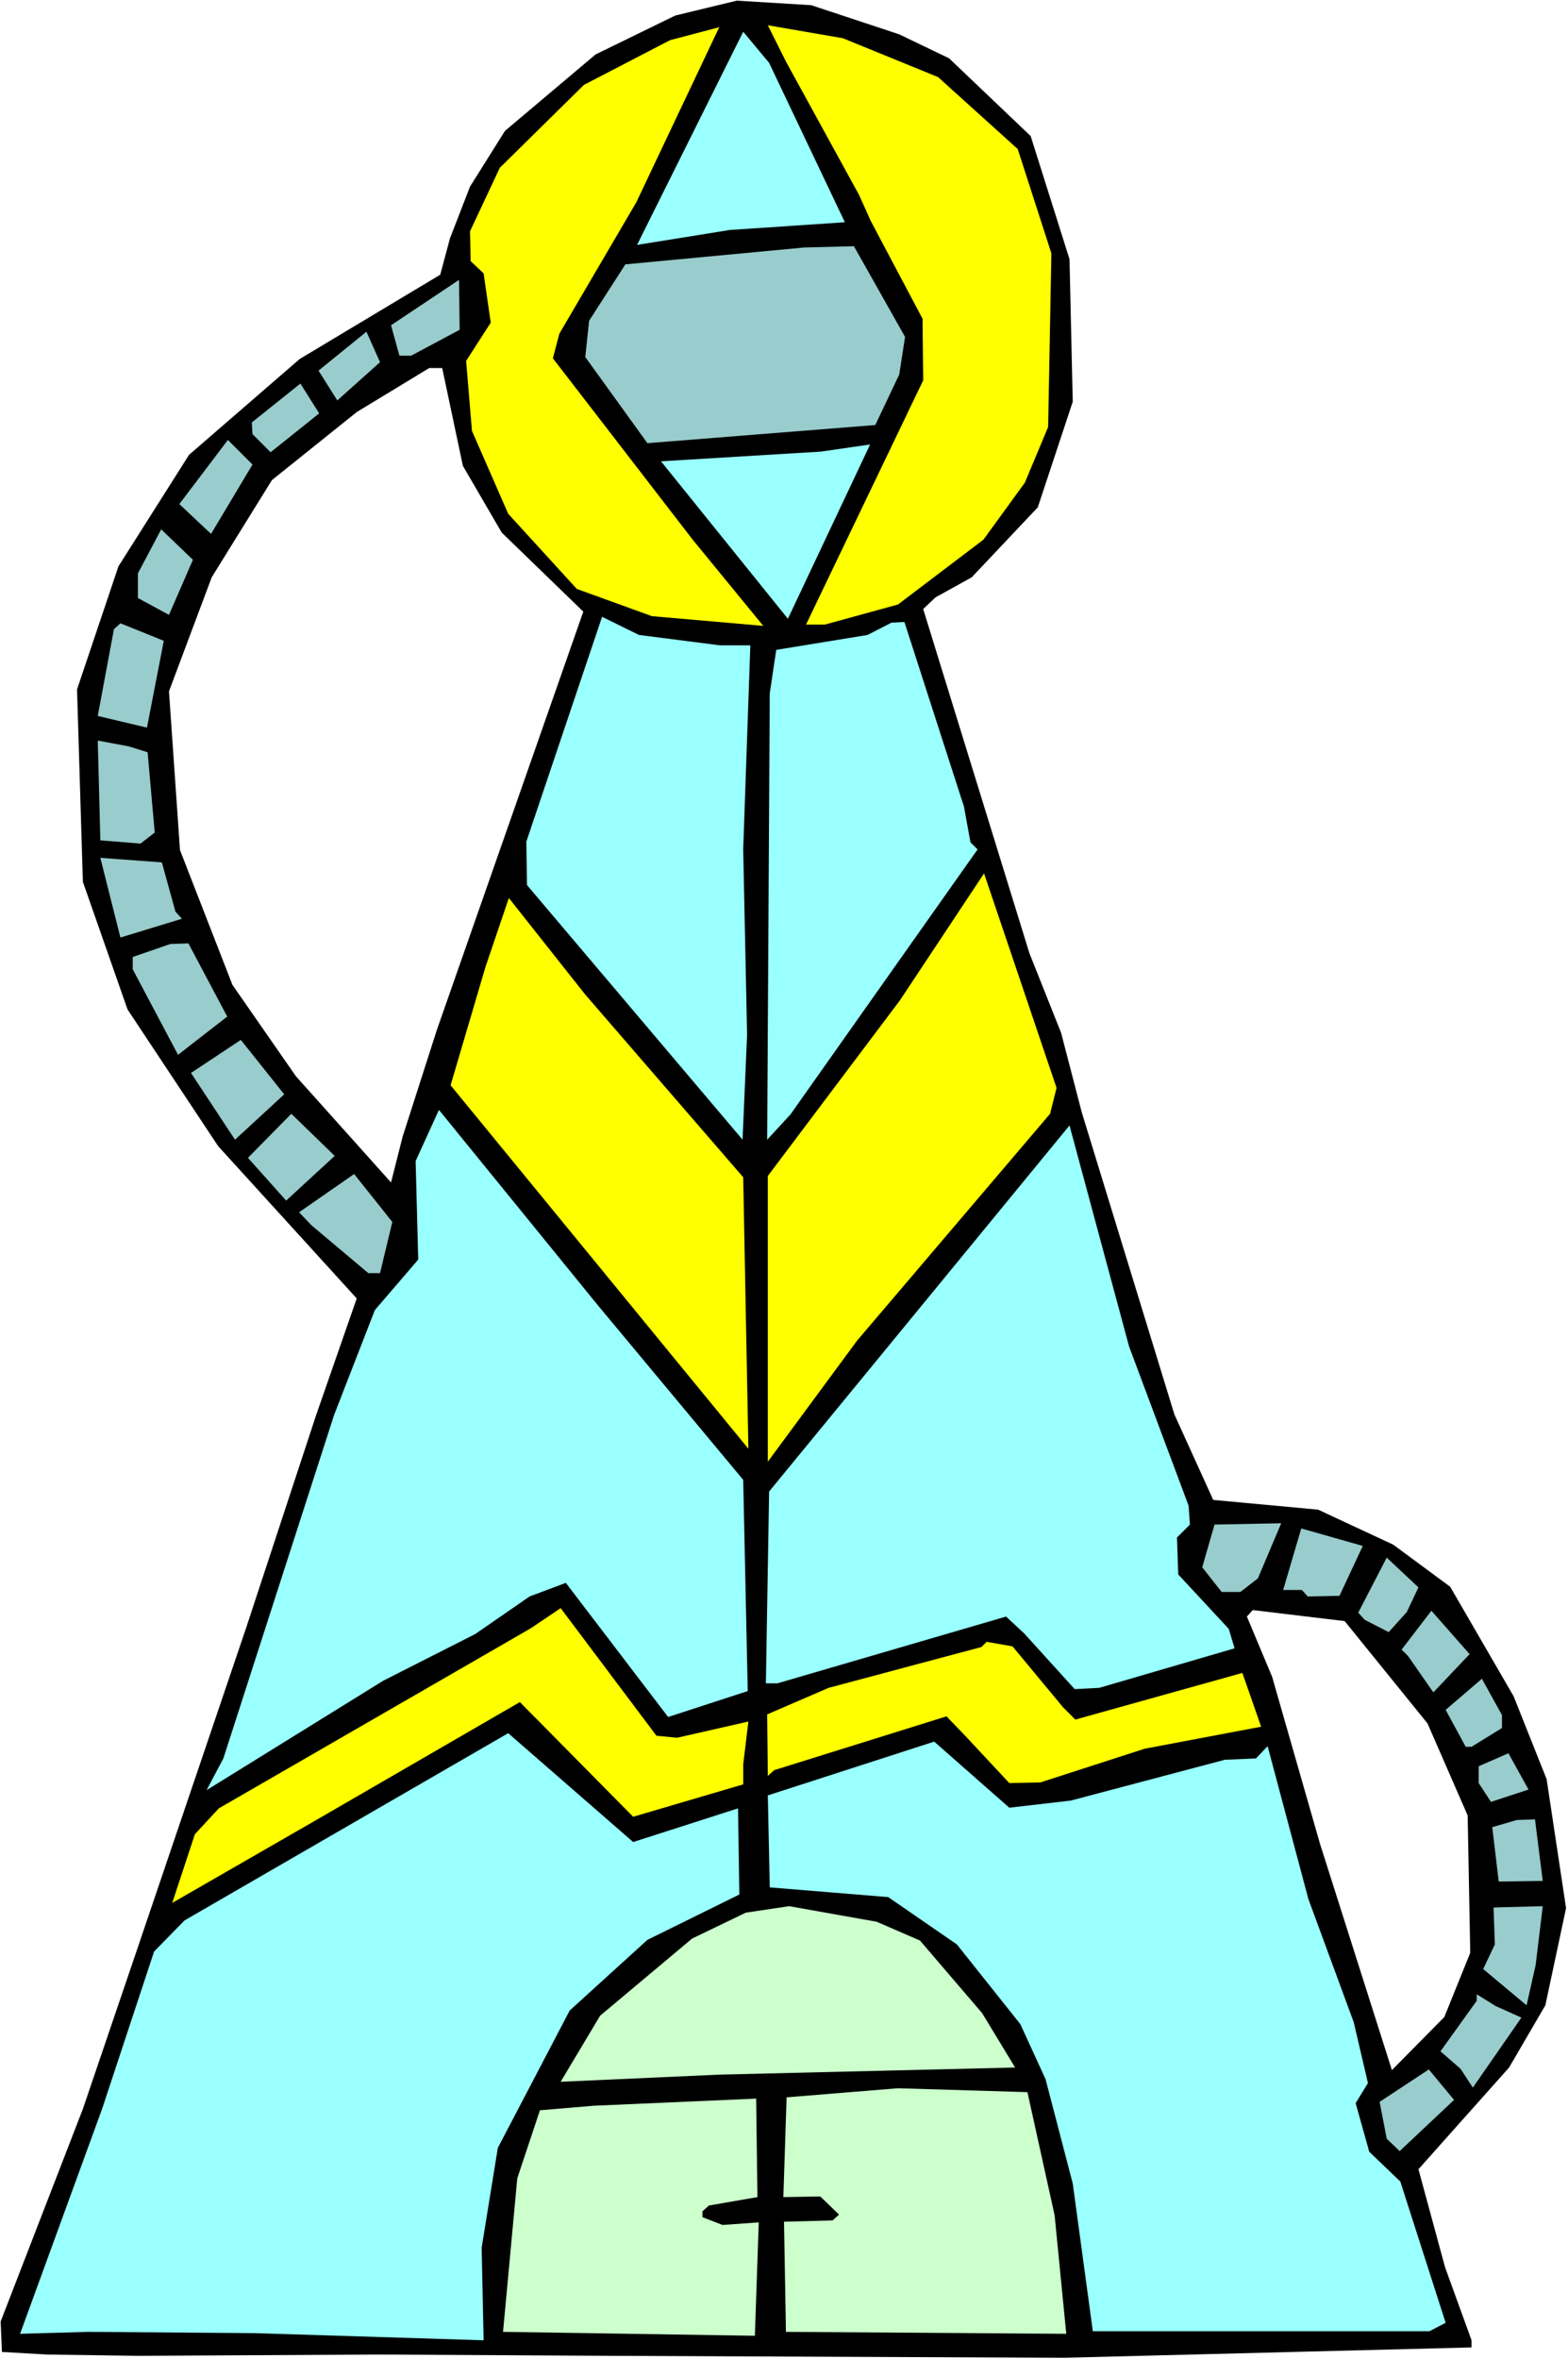
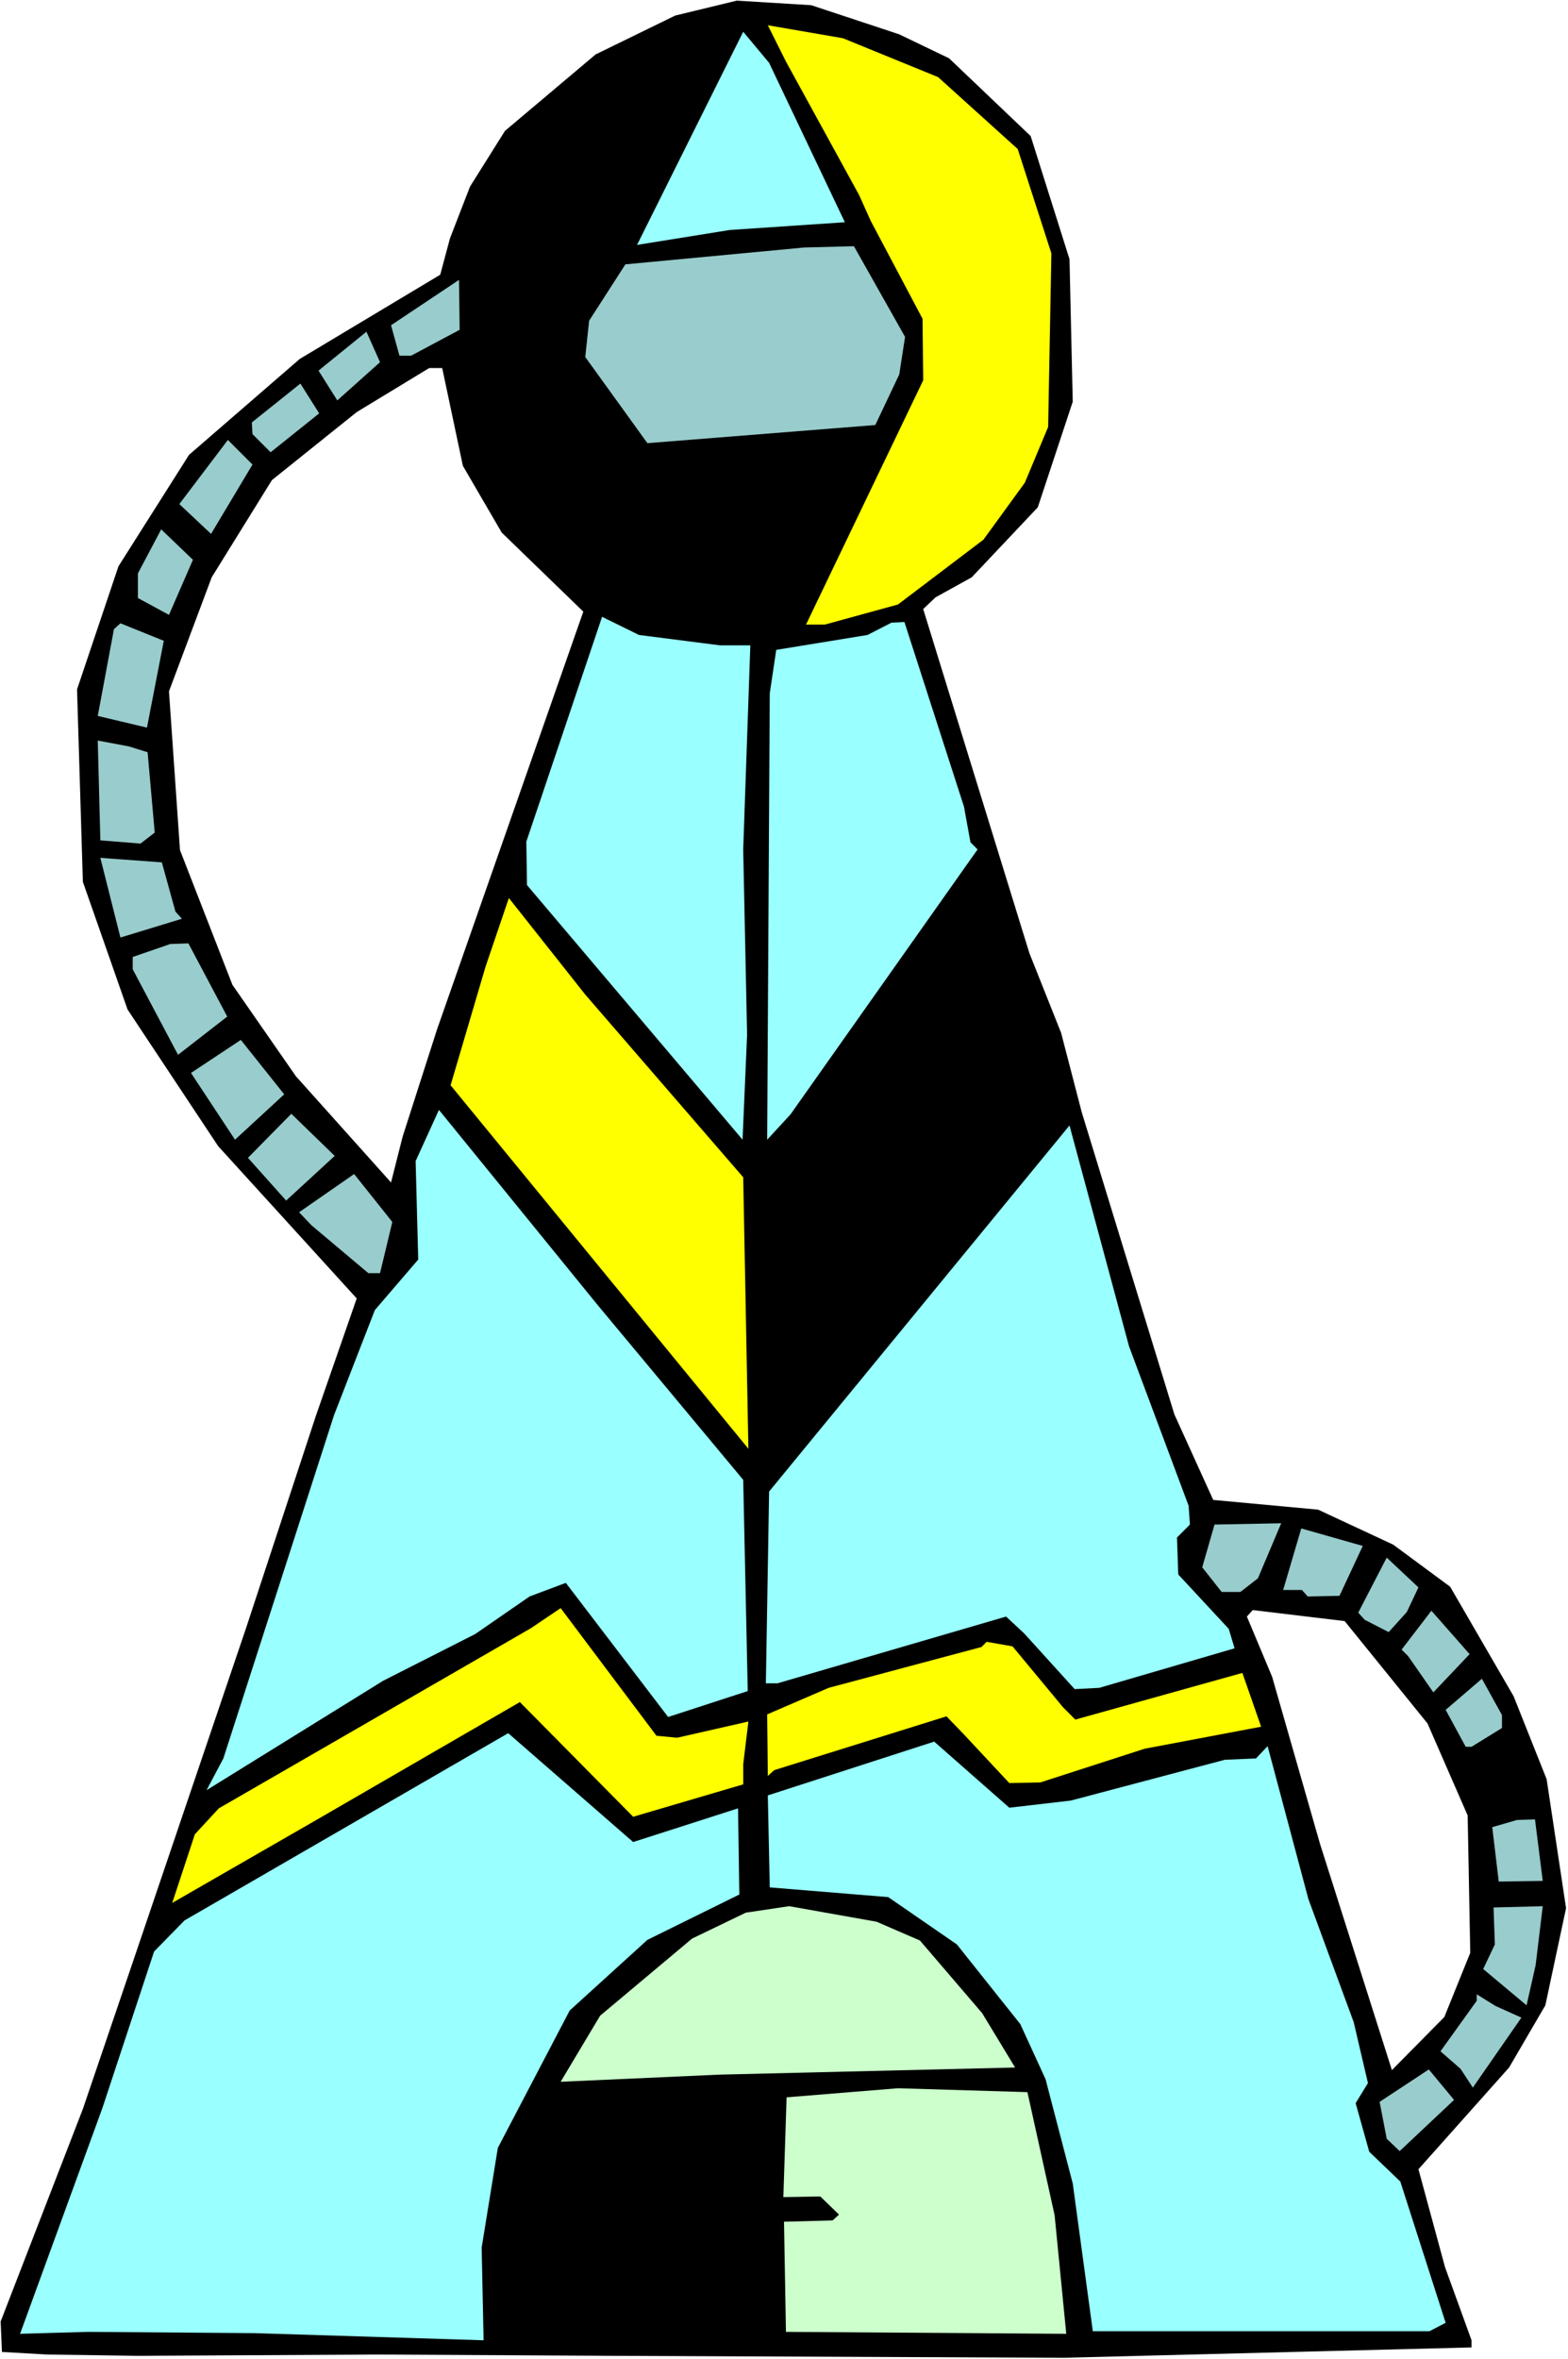
<svg xmlns="http://www.w3.org/2000/svg" xmlns:ns1="http://sodipodi.sourceforge.net/DTD/sodipodi-0.dtd" xmlns:ns2="http://www.inkscape.org/namespaces/inkscape" version="1.0" width="103.527mm" height="155.668mm" id="svg44" ns1:docname="Alien Building 21.wmf">
  <rect width="100%" height="100%" fill="#808080" stroke="none" />
  <ns1:namedview id="namedview44" pagecolor="#ffffff" bordercolor="#000000" borderopacity="0.25" ns2:showpageshadow="2" ns2:pageopacity="0.0" ns2:pagecheckerboard="0" ns2:deskcolor="#d1d1d1" ns2:document-units="mm" />
  <defs id="defs1">
    <pattern id="WMFhbasepattern" patternUnits="userSpaceOnUse" width="6" height="6" x="0" y="0" />
  </defs>
  <path style="fill:#ffffff;fill-opacity:1;fill-rule:evenodd;stroke:none" d="M 0,588.353 H 391.284 V 0 H 0 Z" id="path1" />
  <path style="fill:#000000;fill-opacity:1;fill-rule:evenodd;stroke:none" d="m 224.399,8.564 12.44,5.979 20.356,19.391 9.693,30.702 0.808,35.55 -8.724,26.339 -16.479,17.452 -9.047,5.009 -3.07,2.909 26.495,85.805 7.916,19.876 5.17,19.876 23.102,75.301 9.693,21.33 26.172,2.424 18.74,8.726 14.217,10.503 15.832,27.309 8.239,20.684 4.847,32.157 -5.17,24.239 -9.047,15.513 -22.618,25.37 6.624,24.4 6.624,18.26 v 1.778 L 265.433,588.03 153.153,587.545 94.348,587.222 34.411,587.545 11.793,587.222 0.485,586.576 0.162,578.981 20.679,525.979 33.926,487.036 61.391,406.078 78.838,353.077 89.016,323.829 54.444,285.855 31.826,251.759 20.679,219.926 19.225,171.933 29.564,141.231 47.174,113.437 74.8,89.521 109.857,68.515 l 2.423,-9.049 5.008,-12.927 8.724,-13.897 22.618,-19.068 19.871,-9.695 15.348,-3.717 18.579,1.131 z" id="path2" />
-   <path style="fill:#ffff00;fill-opacity:1;fill-rule:evenodd;stroke:none" d="m 139.583,83.219 -1.616,6.14 34.896,45.246 17.609,21.492 -27.787,-2.424 -18.74,-6.787 -17.125,-18.745 -9.047,-20.684 -1.454,-17.452 6.139,-9.534 -1.777,-12.281 -3.231,-3.07 -0.162,-7.433 7.431,-15.836 21.002,-20.684 21.487,-11.15 12.278,-3.232 -20.679,43.63 z" id="path3" />
  <path style="fill:#ffff00;fill-opacity:1;fill-rule:evenodd;stroke:none" d="m 234.092,19.229 19.871,17.937 8.401,26.016 -0.808,43.306 -5.816,13.897 -10.339,14.22 -21.325,16.159 -18.256,5.009 h -4.685 L 230.376,94.854 230.215,79.503 217.29,55.103 214.382,48.639 196.127,15.351 191.603,6.302 210.343,9.534 Z" id="path4" />
  <path style="fill:#99ffff;fill-opacity:1;fill-rule:evenodd;stroke:none" d="m 210.828,55.426 -28.757,1.939 -23.102,3.717 26.495,-53.163 6.462,7.756 z" id="path5" />
  <path style="fill:#99cccc;fill-opacity:1;fill-rule:evenodd;stroke:none" d="m 225.853,84.027 -1.454,9.372 -5.978,12.604 -56.867,4.525 -15.509,-21.492 0.969,-9.049 9.047,-14.058 44.589,-4.201 12.44,-0.323 z" id="path6" />
  <path style="fill:#99cccc;fill-opacity:1;fill-rule:evenodd;stroke:none" d="M 102.587,88.714 H 99.679 L 97.579,81.119 114.542,69.807 114.703,82.25 Z" id="path7" />
  <path style="fill:#99cccc;fill-opacity:1;fill-rule:evenodd;stroke:none" d="m 84.17,99.863 -4.685,-7.433 11.955,-9.695 3.393,7.595 z" id="path8" />
  <path style="fill:#ffffff;fill-opacity:1;fill-rule:evenodd;stroke:none" d="m 115.511,116.184 9.693,16.644 20.356,19.714 -36.511,104.226 -8.562,26.663 -2.908,11.473 -23.748,-26.501 -15.832,-22.784 -13.086,-33.611 -2.746,-39.59 10.663,-28.44 15.025,-24.239 21.164,-16.967 18.094,-10.988 h 3.231 z" id="path9" />
  <path style="fill:#99cccc;fill-opacity:1;fill-rule:evenodd;stroke:none" d="m 67.53,112.791 -4.524,-4.525 -0.162,-2.909 12.117,-9.695 4.685,7.433 z" id="path10" />
  <path style="fill:#99cccc;fill-opacity:1;fill-rule:evenodd;stroke:none" d="m 52.667,133.151 -7.916,-7.433 12.117,-15.998 6.139,6.14 z" id="path11" />
-   <path style="fill:#99ffff;fill-opacity:1;fill-rule:evenodd;stroke:none" d="m 217.129,110.852 -20.517,43.468 -31.665,-39.267 39.904,-2.424 z" id="path12" />
  <path style="fill:#99cccc;fill-opacity:1;fill-rule:evenodd;stroke:none" d="M 42.166,153.35 34.411,149.149 v -6.14 l 5.816,-10.988 7.916,7.595 z" id="path13" />
  <path style="fill:#99cccc;fill-opacity:1;fill-rule:evenodd;stroke:none" d="m 36.673,181.467 -12.278,-2.909 4.039,-21.653 1.616,-1.454 10.824,4.363 z" id="path14" />
  <path style="fill:#99ffff;fill-opacity:1;fill-rule:evenodd;stroke:none" d="m 179.648,160.945 h 7.593 l -1.777,50.901 0.969,46.215 -1.131,26.178 -53.798,-63.505 -0.162,-10.827 18.902,-56.072 9.209,4.525 z" id="path15" />
  <path style="fill:#99ffff;fill-opacity:1;fill-rule:evenodd;stroke:none" d="m 240.554,201.181 1.616,8.888 1.777,1.778 -46.689,66.091 -5.816,6.302 0.646,-111.336 1.616,-10.827 22.779,-3.717 5.978,-3.07 3.231,-0.162 z" id="path16" />
  <path style="fill:#99cccc;fill-opacity:1;fill-rule:evenodd;stroke:none" d="m 36.834,187.607 1.777,20.037 -3.554,2.747 -10.016,-0.808 -0.646,-24.885 7.755,1.454 z" id="path17" />
  <path style="fill:#99cccc;fill-opacity:1;fill-rule:evenodd;stroke:none" d="m 43.781,227.359 1.616,1.778 -15.348,4.686 -5.008,-19.876 15.348,1.131 z" id="path18" />
-   <path style="fill:#ffff00;fill-opacity:1;fill-rule:evenodd;stroke:none" d="m 262.041,277.775 -48.143,56.557 -22.294,30.218 v -71.262 l 32.957,-43.791 21.002,-31.672 18.094,53.487 z" id="path19" />
  <path style="fill:#ffff00;fill-opacity:1;fill-rule:evenodd;stroke:none" d="m 185.464,293.611 1.292,67.707 -23.587,-28.763 -50.728,-61.889 8.724,-29.571 5.816,-17.129 19.063,24.077 z" id="path20" />
  <path style="fill:#99cccc;fill-opacity:1;fill-rule:evenodd;stroke:none" d="m 56.705,253.536 -12.278,9.534 -11.309,-21.33 v -3.07 l 9.37,-3.232 4.524,-0.162 z" id="path21" />
  <path style="fill:#99cccc;fill-opacity:1;fill-rule:evenodd;stroke:none" d="M 58.644,284.239 47.658,267.595 60.098,259.354 70.922,272.927 Z" id="path22" />
  <path style="fill:#99cccc;fill-opacity:1;fill-rule:evenodd;stroke:none" d="m 71.407,299.428 -9.532,-10.665 10.824,-10.988 10.824,10.503 z" id="path23" />
  <path style="fill:#99ffff;fill-opacity:1;fill-rule:evenodd;stroke:none" d="m 185.464,369.074 1.131,52.679 -19.871,6.464 -25.526,-33.449 -9.047,3.393 -13.571,9.372 -22.941,11.635 -44.104,27.309 4.2,-7.918 27.626,-85.643 10.178,-26.178 10.824,-12.604 -0.646,-24.562 5.816,-12.766 39.581,48.639 z" id="path24" />
  <path style="fill:#99ffff;fill-opacity:1;fill-rule:evenodd;stroke:none" d="m 296.613,375.538 0.323,4.686 -3.231,3.232 0.323,9.211 12.601,13.574 1.454,4.848 -33.765,9.857 -6.139,0.323 -12.601,-13.897 -4.524,-4.201 -57.029,16.644 h -2.908 l 0.808,-47.831 74.961,-91.299 14.863,55.103 z" id="path25" />
  <path style="fill:#99cccc;fill-opacity:1;fill-rule:evenodd;stroke:none" d="m 94.832,317.527 h -2.908 l -14.217,-11.958 -3.07,-3.232 13.732,-9.534 9.532,11.958 z" id="path26" />
  <path style="fill:#99cccc;fill-opacity:1;fill-rule:evenodd;stroke:none" d="m 313.9,393.636 -4.362,3.393 h -4.685 l -4.847,-6.14 3.07,-10.665 16.64,-0.323 z" id="path27" />
  <path style="fill:#99cccc;fill-opacity:1;fill-rule:evenodd;stroke:none" d="m 334.255,397.999 -7.916,0.162 -1.454,-1.616 h -4.685 l 4.524,-15.351 15.348,4.363 z" id="path28" />
  <path style="fill:#99cccc;fill-opacity:1;fill-rule:evenodd;stroke:none" d="m 351.057,402.039 -4.524,5.009 -5.978,-3.07 -1.616,-1.778 7.108,-13.735 7.916,7.433 z" id="path29" />
  <path style="fill:#ffff00;fill-opacity:1;fill-rule:evenodd;stroke:none" d="m 168.986,433.387 17.771,-4.04 -1.292,10.665 v 5.009 l -27.464,8.08 -28.272,-28.602 -50.243,29.086 -36.511,21.007 5.654,-17.129 5.978,-6.464 77.869,-44.922 7.431,-5.009 23.91,31.833 z" id="path30" />
  <path style="fill:#ffffff;fill-opacity:1;fill-rule:evenodd;stroke:none" d="m 356.227,429.832 10.016,22.946 0.646,34.257 -6.462,15.998 -13.086,13.25 -17.933,-56.395 -11.955,-41.691 -6.301,-15.028 1.454,-1.616 22.941,2.747 z" id="path31" />
  <path style="fill:#99cccc;fill-opacity:1;fill-rule:evenodd;stroke:none" d="m 357.681,422.076 -6.301,-9.049 -1.616,-1.616 7.431,-9.695 9.532,10.827 z" id="path32" />
  <path style="fill:#ffff00;fill-opacity:1;fill-rule:evenodd;stroke:none" d="m 265.272,425.793 3.07,3.07 41.681,-11.635 4.685,13.412 -29.08,5.494 -26.01,8.403 -7.755,0.162 -11.309,-12.119 -4.362,-4.525 -42.973,13.412 -1.616,1.454 -0.162,-15.351 15.348,-6.625 38.127,-10.18 1.292,-1.293 6.462,1.131 z" id="path33" />
  <path style="fill:#99cccc;fill-opacity:1;fill-rule:evenodd;stroke:none" d="m 374.805,430.964 -7.593,4.686 h -1.454 l -5.008,-9.211 9.047,-7.756 5.008,9.049 z" id="path34" />
  <path style="fill:#99ffff;fill-opacity:1;fill-rule:evenodd;stroke:none" d="m 184.172,451.001 0.323,21.492 -22.941,11.311 -19.386,17.613 -17.933,34.257 -4.039,24.885 0.485,23.108 -57.029,-1.778 -41.681,-0.323 -16.963,0.485 20.517,-56.234 12.924,-39.105 7.593,-7.756 80.777,-46.7 31.18,27.147 z" id="path35" />
  <path style="fill:#99ffff;fill-opacity:1;fill-rule:evenodd;stroke:none" d="m 267.21,449.062 38.45,-10.18 7.755,-0.323 2.908,-3.07 10.178,38.136 11.309,30.702 3.554,15.19 -3.07,5.009 3.393,12.119 7.755,7.433 11.309,35.227 -4.039,2.101 h -84.008 l -5.008,-36.843 -6.785,-26.016 -6.301,-13.735 -15.832,-19.876 -17.125,-11.796 -29.564,-2.424 -0.485,-22.946 41.519,-13.412 18.74,16.482 z" id="path36" />
-   <path style="fill:#99cccc;fill-opacity:1;fill-rule:evenodd;stroke:none" d="m 372.059,449.385 -3.07,-4.686 v -4.201 l 7.431,-3.232 5.008,9.049 z" id="path37" />
  <path style="fill:#99cccc;fill-opacity:1;fill-rule:evenodd;stroke:none" d="m 384.983,469.099 -10.986,0.162 -1.616,-13.574 6.139,-1.778 4.524,-0.162 z" id="path38" />
  <path style="fill:#ccffcc;fill-opacity:1;fill-rule:evenodd;stroke:none" d="m 229.568,483.965 15.509,18.098 8.239,13.574 -73.83,1.778 -39.581,1.778 9.855,-16.482 22.941,-19.229 13.409,-6.464 10.824,-1.616 21.81,3.878 z" id="path39" />
  <path style="fill:#99cccc;fill-opacity:1;fill-rule:evenodd;stroke:none" d="m 383.206,490.106 -2.262,10.019 -10.824,-9.049 2.908,-6.14 -0.323,-9.211 12.278,-0.323 z" id="path40" />
  <path style="fill:#99cccc;fill-opacity:1;fill-rule:evenodd;stroke:none" d="m 379.652,503.195 -12.117,17.452 -3.07,-4.686 -5.008,-4.363 9.047,-12.604 v -1.616 l 4.685,2.909 z" id="path41" />
  <path style="fill:#99cccc;fill-opacity:1;fill-rule:evenodd;stroke:none" d="m 349.28,536.483 -3.231,-3.07 -1.777,-9.211 12.278,-8.08 6.301,7.595 z" id="path42" />
  <path style="fill:#ccffcc;fill-opacity:1;fill-rule:evenodd;stroke:none" d="m 263.172,552.48 2.908,29.571 -69.953,-0.485 -0.485,-27.47 12.117,-0.323 1.616,-1.454 -4.685,-4.525 -9.209,0.162 0.808,-24.885 27.787,-2.262 32.311,0.97 z" id="path43" />
-   <path style="fill:#ccffcc;fill-opacity:1;fill-rule:evenodd;stroke:none" d="m 176.902,550.056 -1.616,1.454 v 1.454 l 5.008,1.939 9.047,-0.646 -0.969,28.278 -62.845,-0.97 3.554,-38.297 5.654,-16.967 13.409,-1.131 40.55,-1.778 0.323,24.562 z" id="path44" />
</svg>